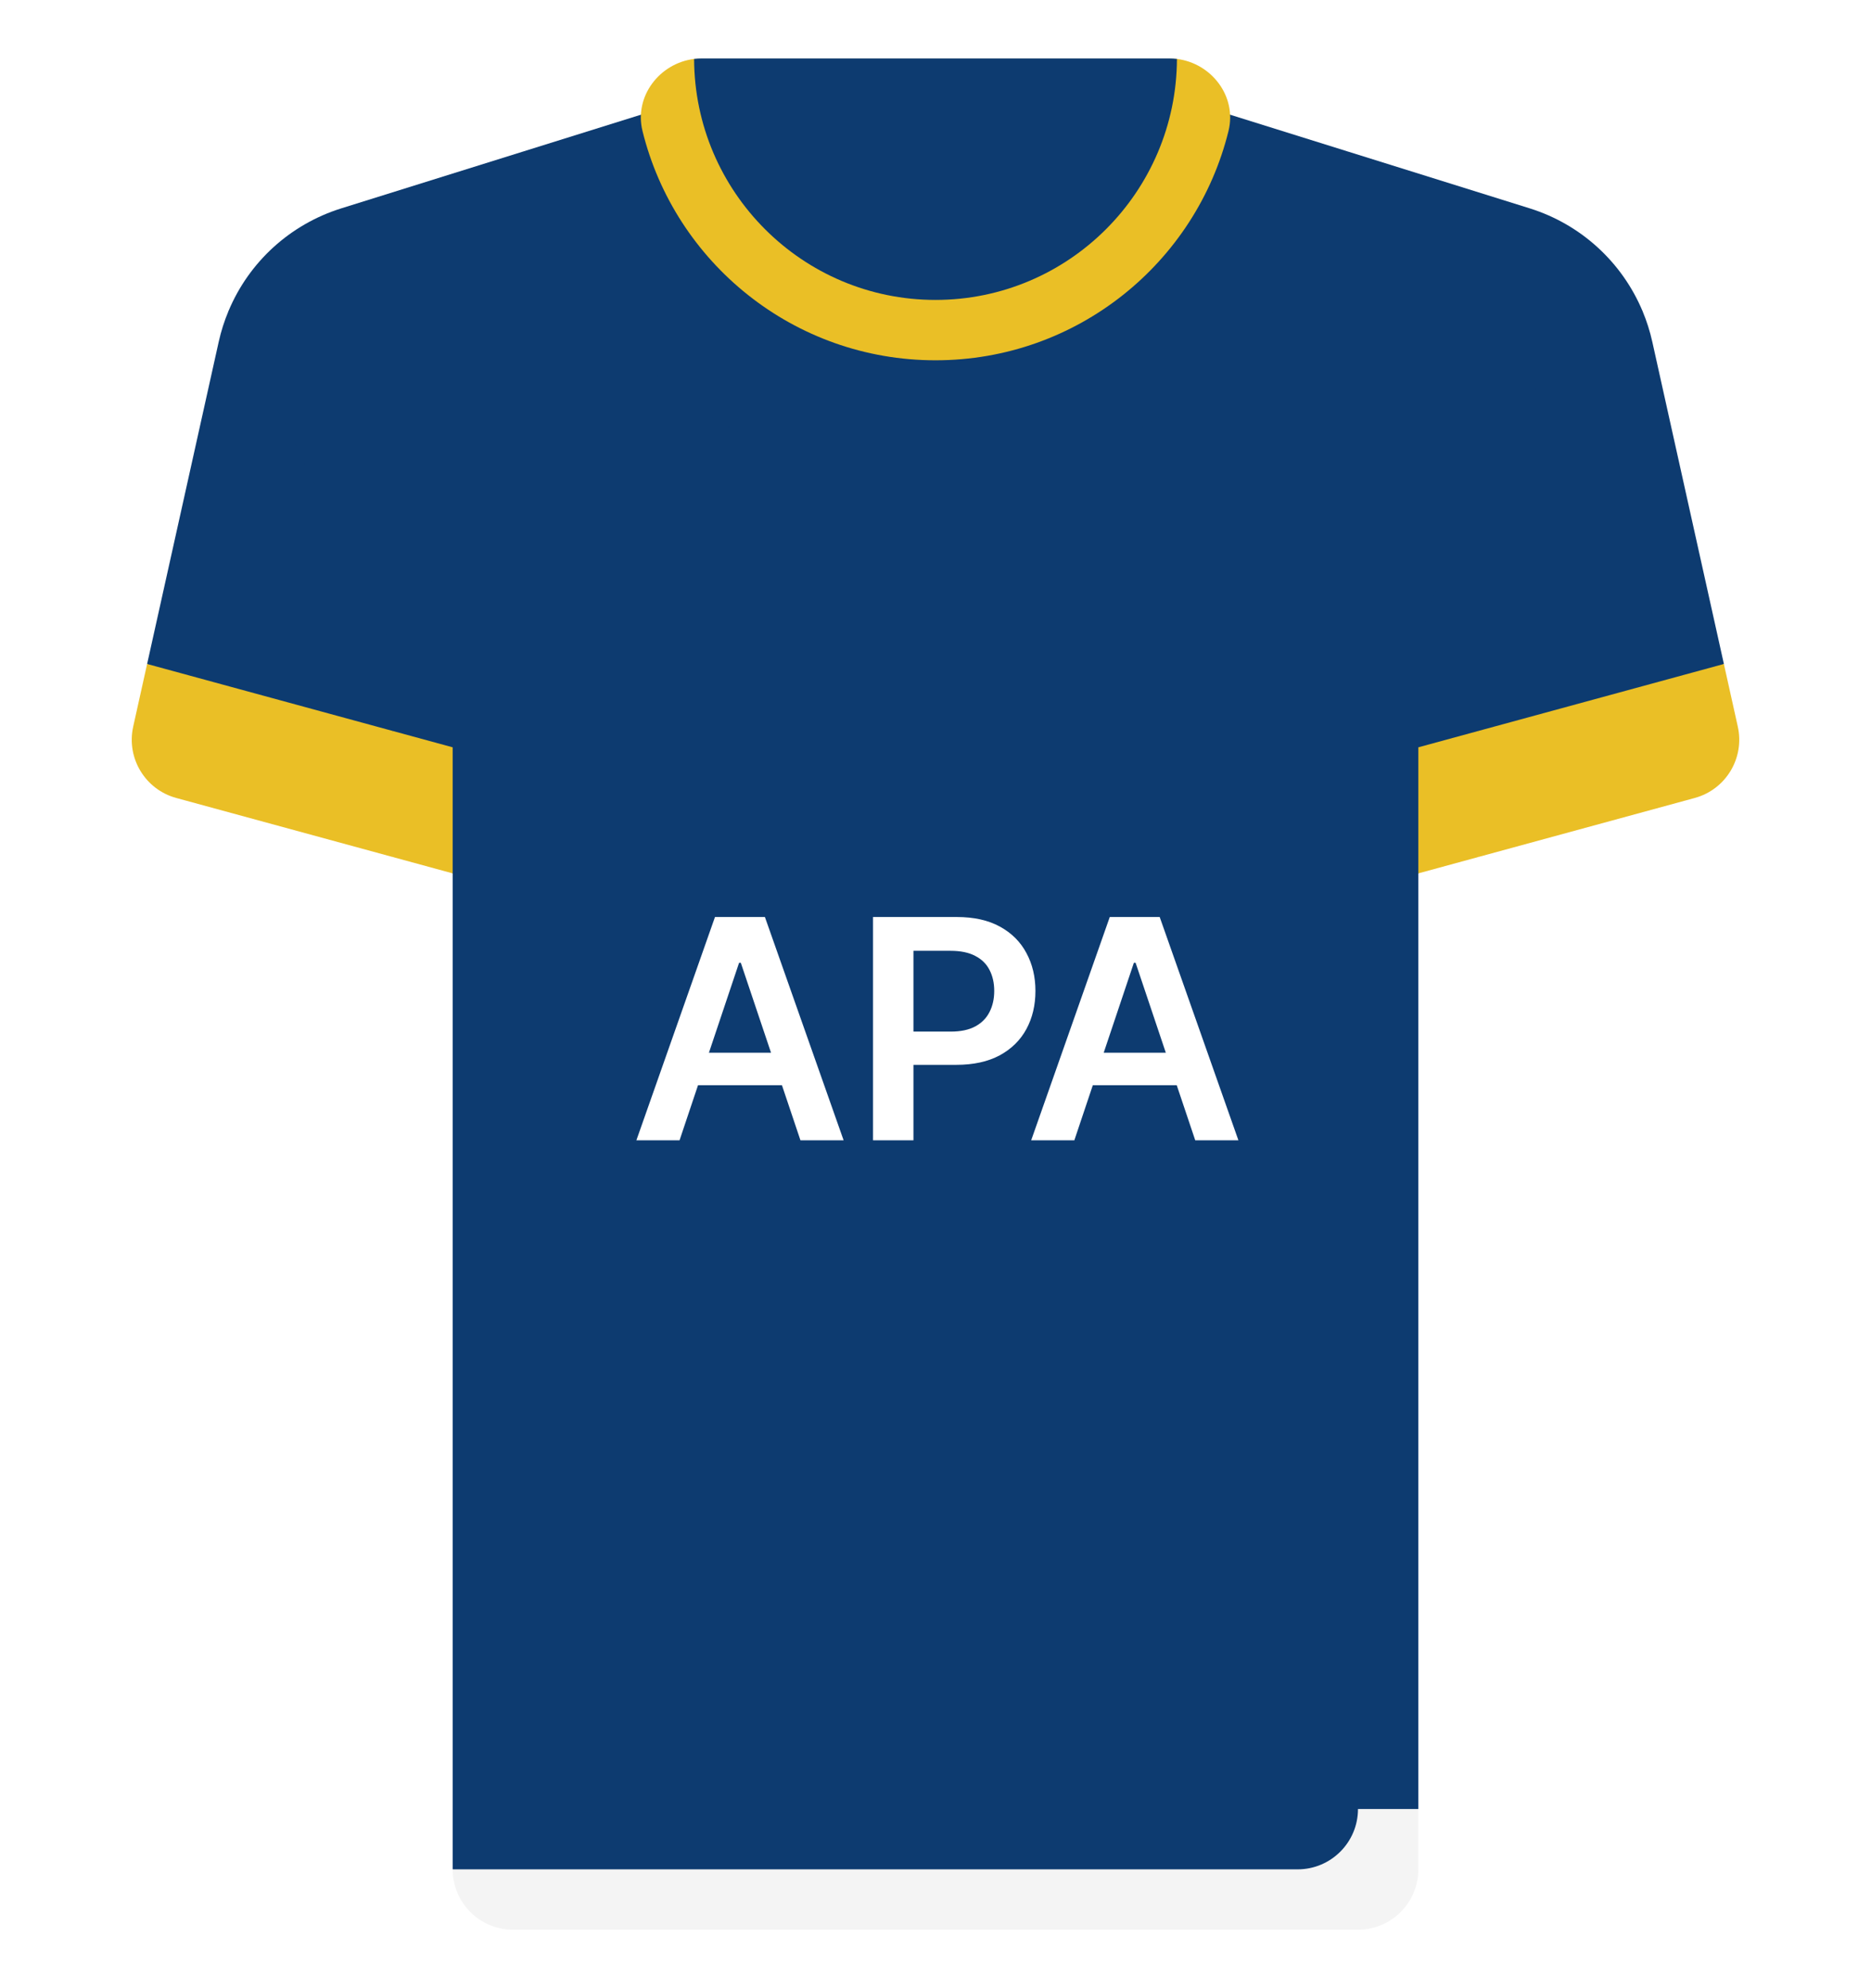
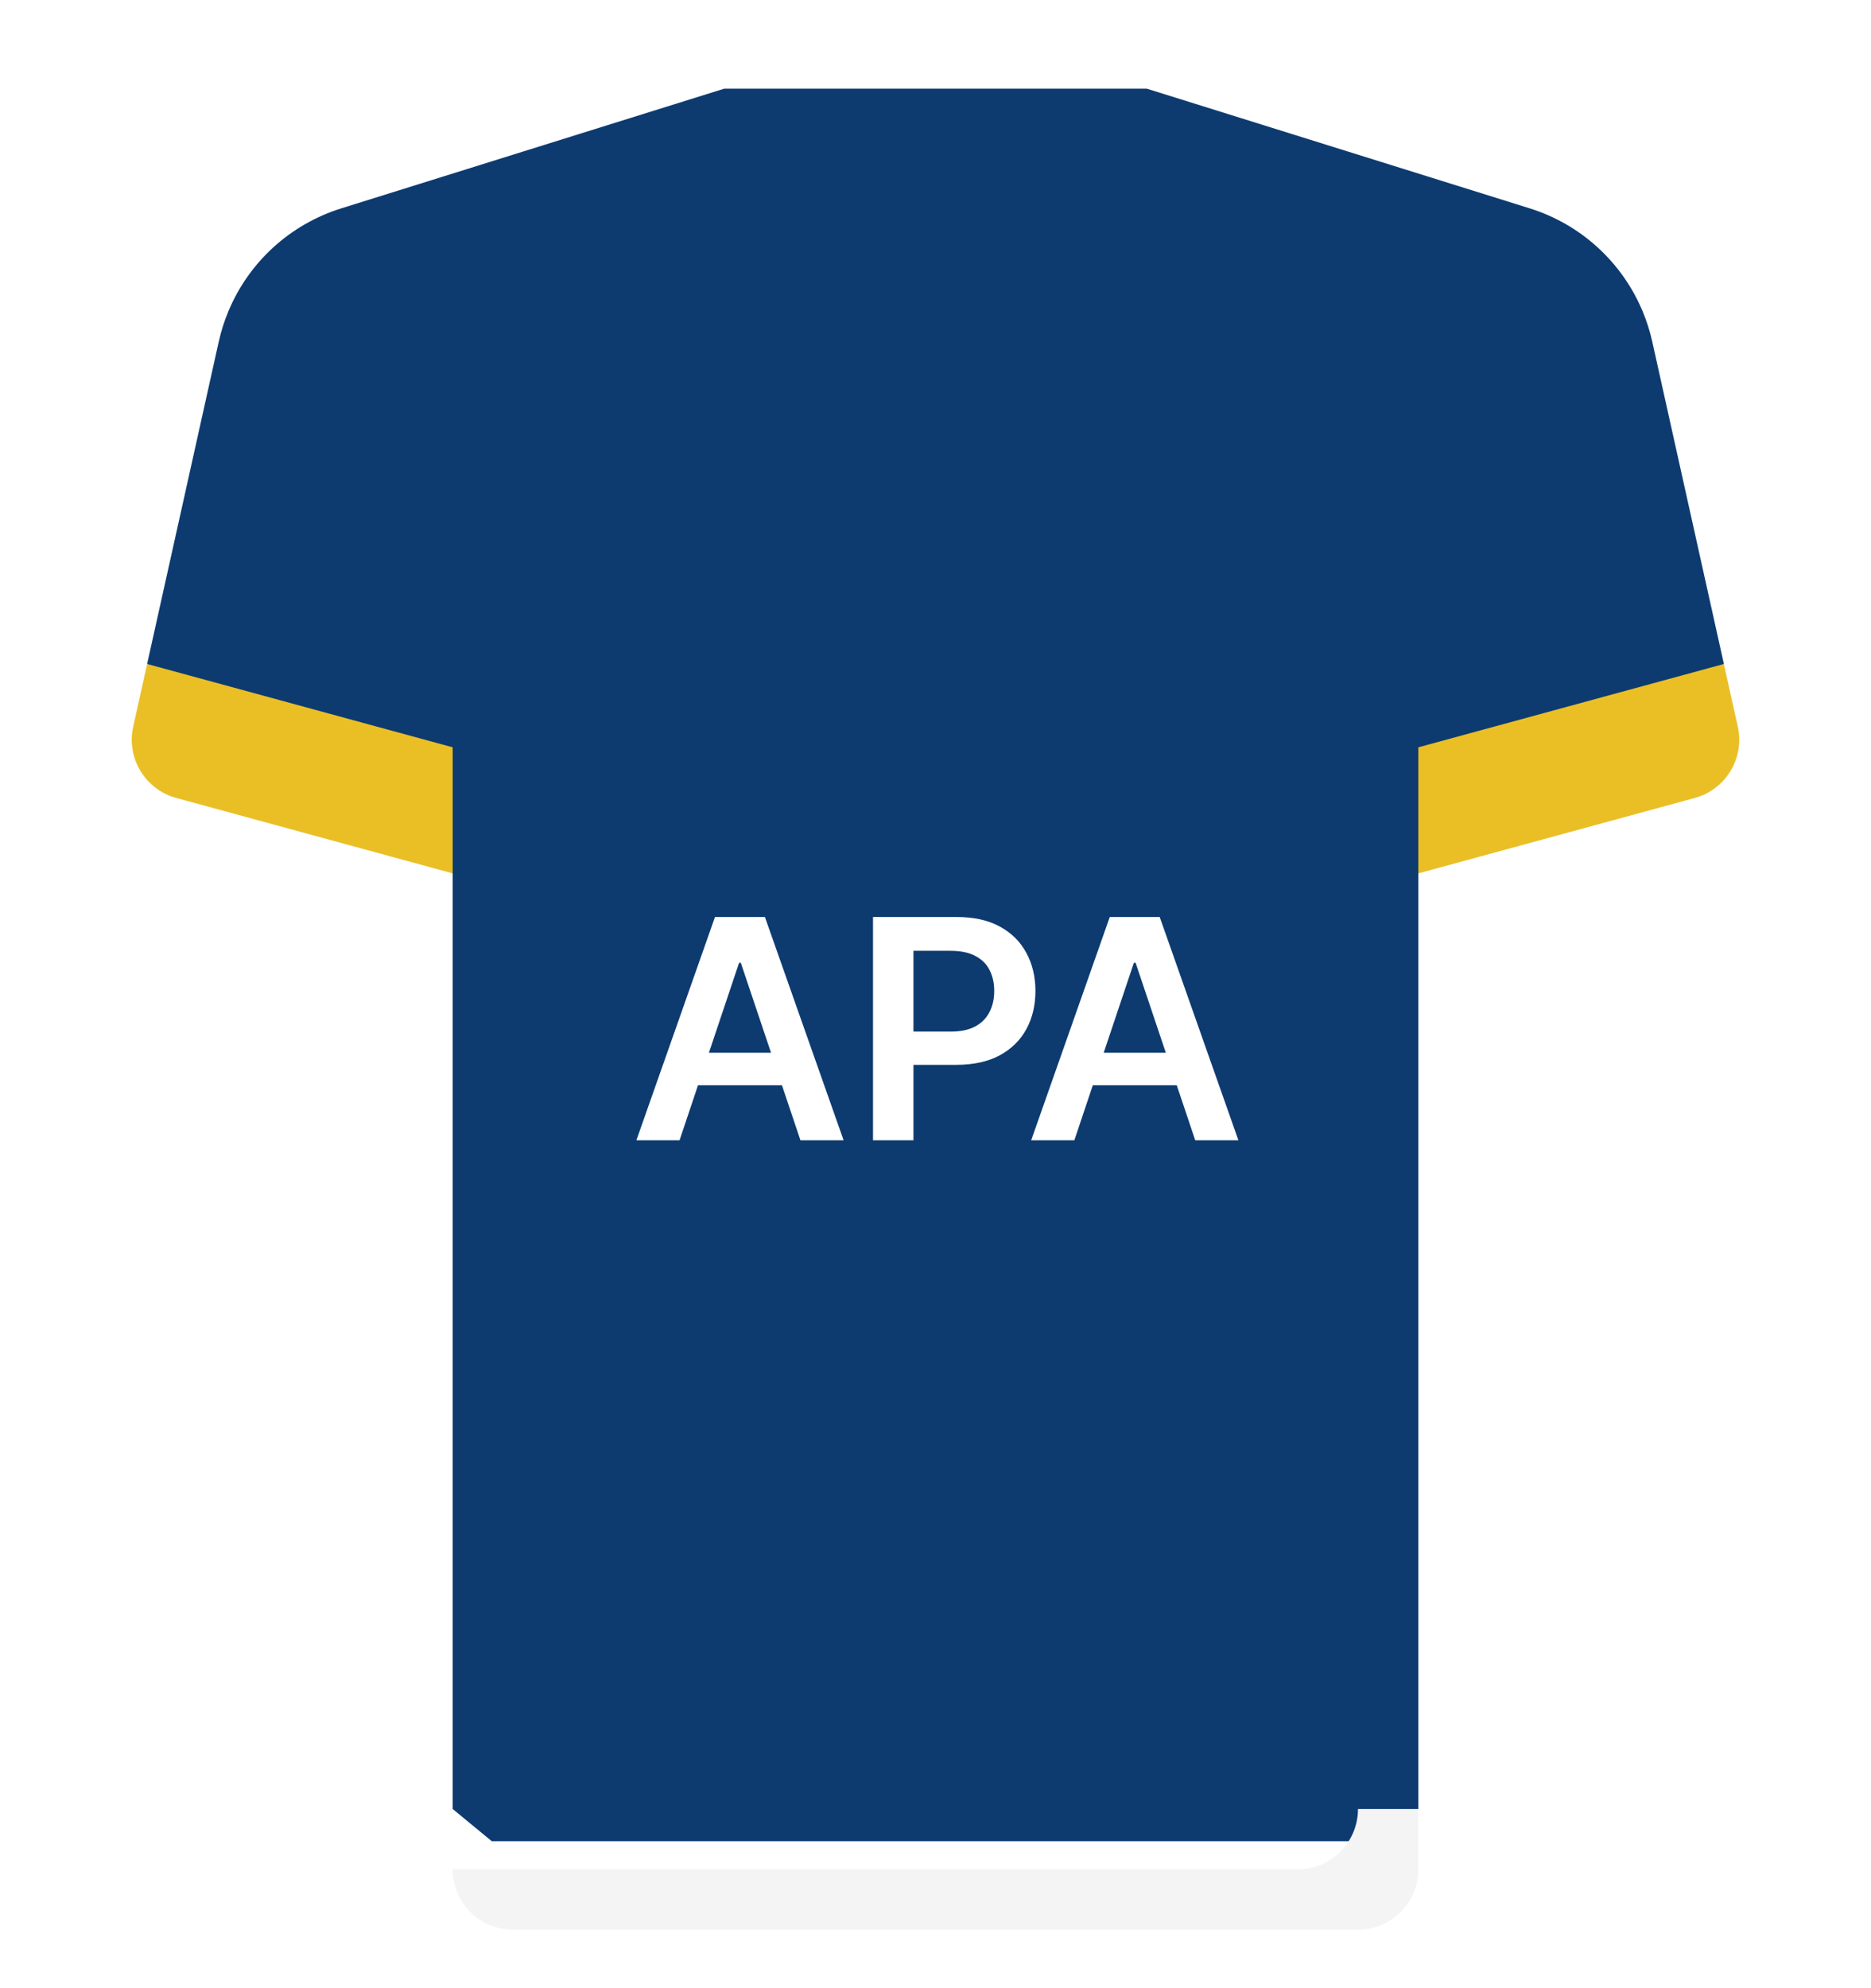
<svg xmlns="http://www.w3.org/2000/svg" width="512" height="544" viewBox="0 0 512 544" fill="none">
  <g filter="url(#filter0_d_130_2959)">
    <path d="M452.157 93.54C451.511 90.635 450.614 87.826 449.487 85.136L313.807 58.748H198.195L62.543 85.071C61.403 87.78 60.496 90.612 59.846 93.54L40.26 181.675L123.873 238.968V494.968L134.568 503.779H376.305L388.131 494.968V238.968L471.744 181.675L452.157 93.54Z" fill="#0D3B70" />
    <path d="M388.129 184.601V204.478L404.645 211.219V184.601C404.645 178.222 406.153 171.839 409.008 166.133L449.486 85.136C443.898 71.781 432.665 61.401 418.567 56.996L368.72 41.419L339.324 80.373L420.445 106.325L394.234 158.747C390.242 166.73 388.129 175.669 388.129 184.601Z" fill="#0D3B70" />
    <path d="M123.872 184.601V204.478L107.356 209.698V184.601C107.356 178.222 105.848 171.839 102.993 166.133L62.543 85.071C68.131 71.716 79.337 61.401 93.435 56.995L143.282 41.418L172.678 80.372L91.556 106.324L117.767 158.746C121.759 166.73 123.872 175.669 123.872 184.601Z" fill="#0D3B70" />
    <path d="M313.806 24.258H198.194L143.281 41.418C154.875 93.025 200.893 131.613 256 131.613C311.107 131.613 357.126 93.025 368.719 41.418L313.806 24.258Z" fill="#0D3B70" />
-     <path d="M322.074 16.128L189.941 16.126C180.497 17.291 173.481 26.354 175.815 35.826C184.694 71.859 217.227 98.581 256 98.581C294.773 98.581 327.306 71.859 336.186 35.826C338.52 26.358 331.511 17.299 322.074 16.128Z" fill="#EABF26" />
    <path d="M404.644 234.463L463.773 218.337C472.279 216.017 477.463 207.426 475.55 198.82L471.74 181.675L404.644 199.974L397.152 218.169L404.644 234.463Z" fill="#EABF26" />
    <path d="M107.355 234.463L48.226 218.337C39.72 216.017 34.536 207.426 36.449 198.82L40.259 181.675L107.355 199.974L114.801 219.038L107.355 234.463Z" fill="#EABF26" />
    <path d="M404.645 199.973L388.129 204.478V238.968L404.645 234.463V199.973Z" fill="#EABF26" />
    <path d="M107.355 234.463L123.871 238.968V204.478L107.355 199.973V234.463Z" fill="#EABF26" />
-     <path d="M320.003 16H191.995C191.29 16 190.621 16.041 189.939 16.126C190.068 52.504 219.591 82.064 255.998 82.064C292.405 82.064 321.942 52.505 322.07 16.127C321.39 16.042 320.707 16 320.003 16Z" fill="#0D3B70" />
-     <path d="M123.871 494.968V511.484L134.783 520.503H376.737L371.613 494.968H123.871Z" fill="#0D3B70" />
    <path d="M140.387 528H371.613C380.735 528 388.129 520.605 388.129 511.484V494.968H371.613C371.613 504.09 364.218 511.484 355.097 511.484H123.871C123.871 520.605 131.266 528 140.387 528Z" fill="#F4F4F4" />
    <path d="M185.961 312H174.148L195.655 250.909H209.317L230.854 312H219.042L202.725 263.438H202.248L185.961 312ZM186.348 288.047H218.564V296.936H186.348V288.047ZM238.901 312V250.909H261.81C266.503 250.909 270.44 251.784 273.622 253.534C276.824 255.284 279.24 257.69 280.871 260.753C282.521 263.795 283.347 267.256 283.347 271.134C283.347 275.051 282.521 278.531 280.871 281.574C279.22 284.616 276.784 287.013 273.562 288.763C270.341 290.493 266.374 291.358 261.661 291.358H246.477V282.26H260.169C262.913 282.26 265.161 281.783 266.911 280.828C268.661 279.874 269.953 278.561 270.788 276.891C271.643 275.22 272.071 273.301 272.071 271.134C272.071 268.966 271.643 267.057 270.788 265.406C269.953 263.756 268.651 262.473 266.881 261.558C265.131 260.624 262.874 260.156 260.109 260.156H249.967V312H238.901ZM293.996 312H282.183L303.69 250.909H317.352L338.889 312H327.077L310.76 263.438H310.283L293.996 312ZM294.384 288.047H326.599V296.936H294.384V288.047Z" fill="white" />
  </g>
  <defs>
    <filter id="filter0_d_130_2959" x="20.053" y="0" width="471.895" height="544" filterUnits="userSpaceOnUse" color-interpolation-filters="sRGB">
      <feFlood flood-opacity="0" result="BackgroundImageFix" />
      <feColorMatrix in="SourceAlpha" type="matrix" values="0 0 0 0 0 0 0 0 0 0 0 0 0 0 0 0 0 0 127 0" result="hardAlpha" />
      <feOffset />
      <feGaussianBlur stdDeviation="8" />
      <feComposite in2="hardAlpha" operator="out" />
      <feColorMatrix type="matrix" values="0 0 0 0 0 0 0 0 0 0 0 0 0 0 0 0 0 0 0.25 0" />
      <feBlend mode="normal" in2="BackgroundImageFix" result="effect1_dropShadow_130_2959" />
      <feBlend mode="normal" in="SourceGraphic" in2="effect1_dropShadow_130_2959" result="shape" />
    </filter>
  </defs>
</svg>